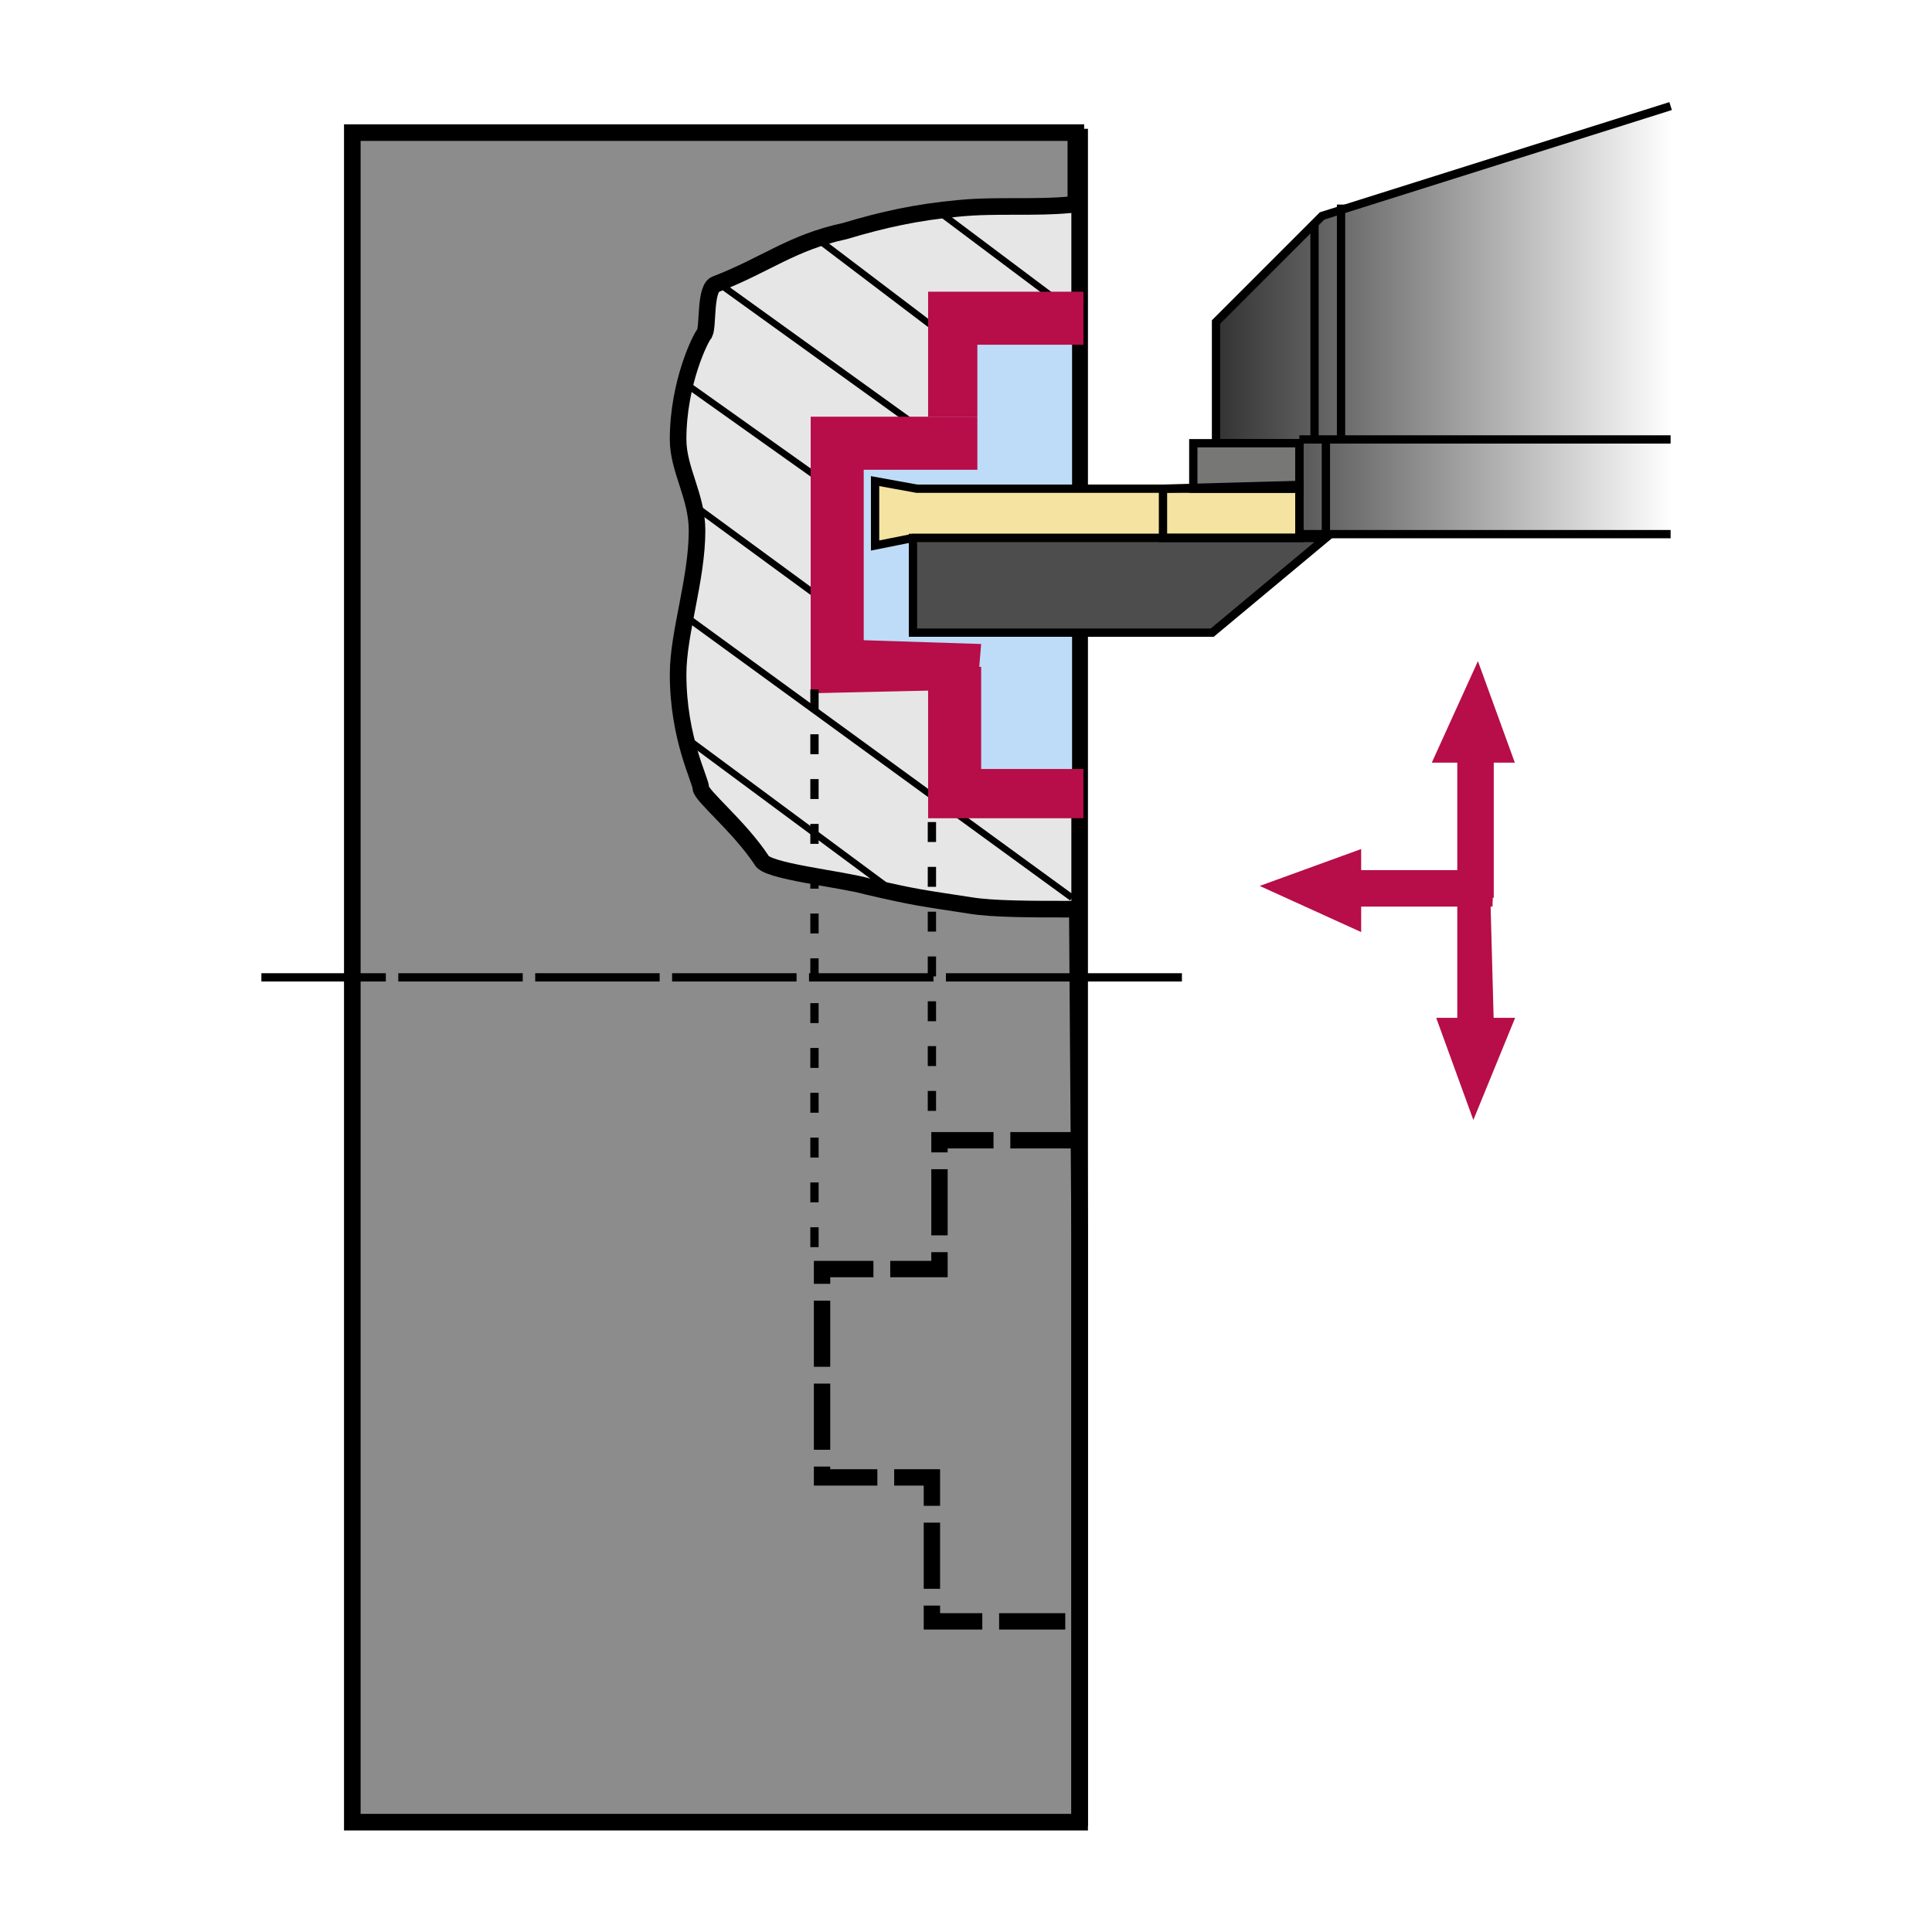
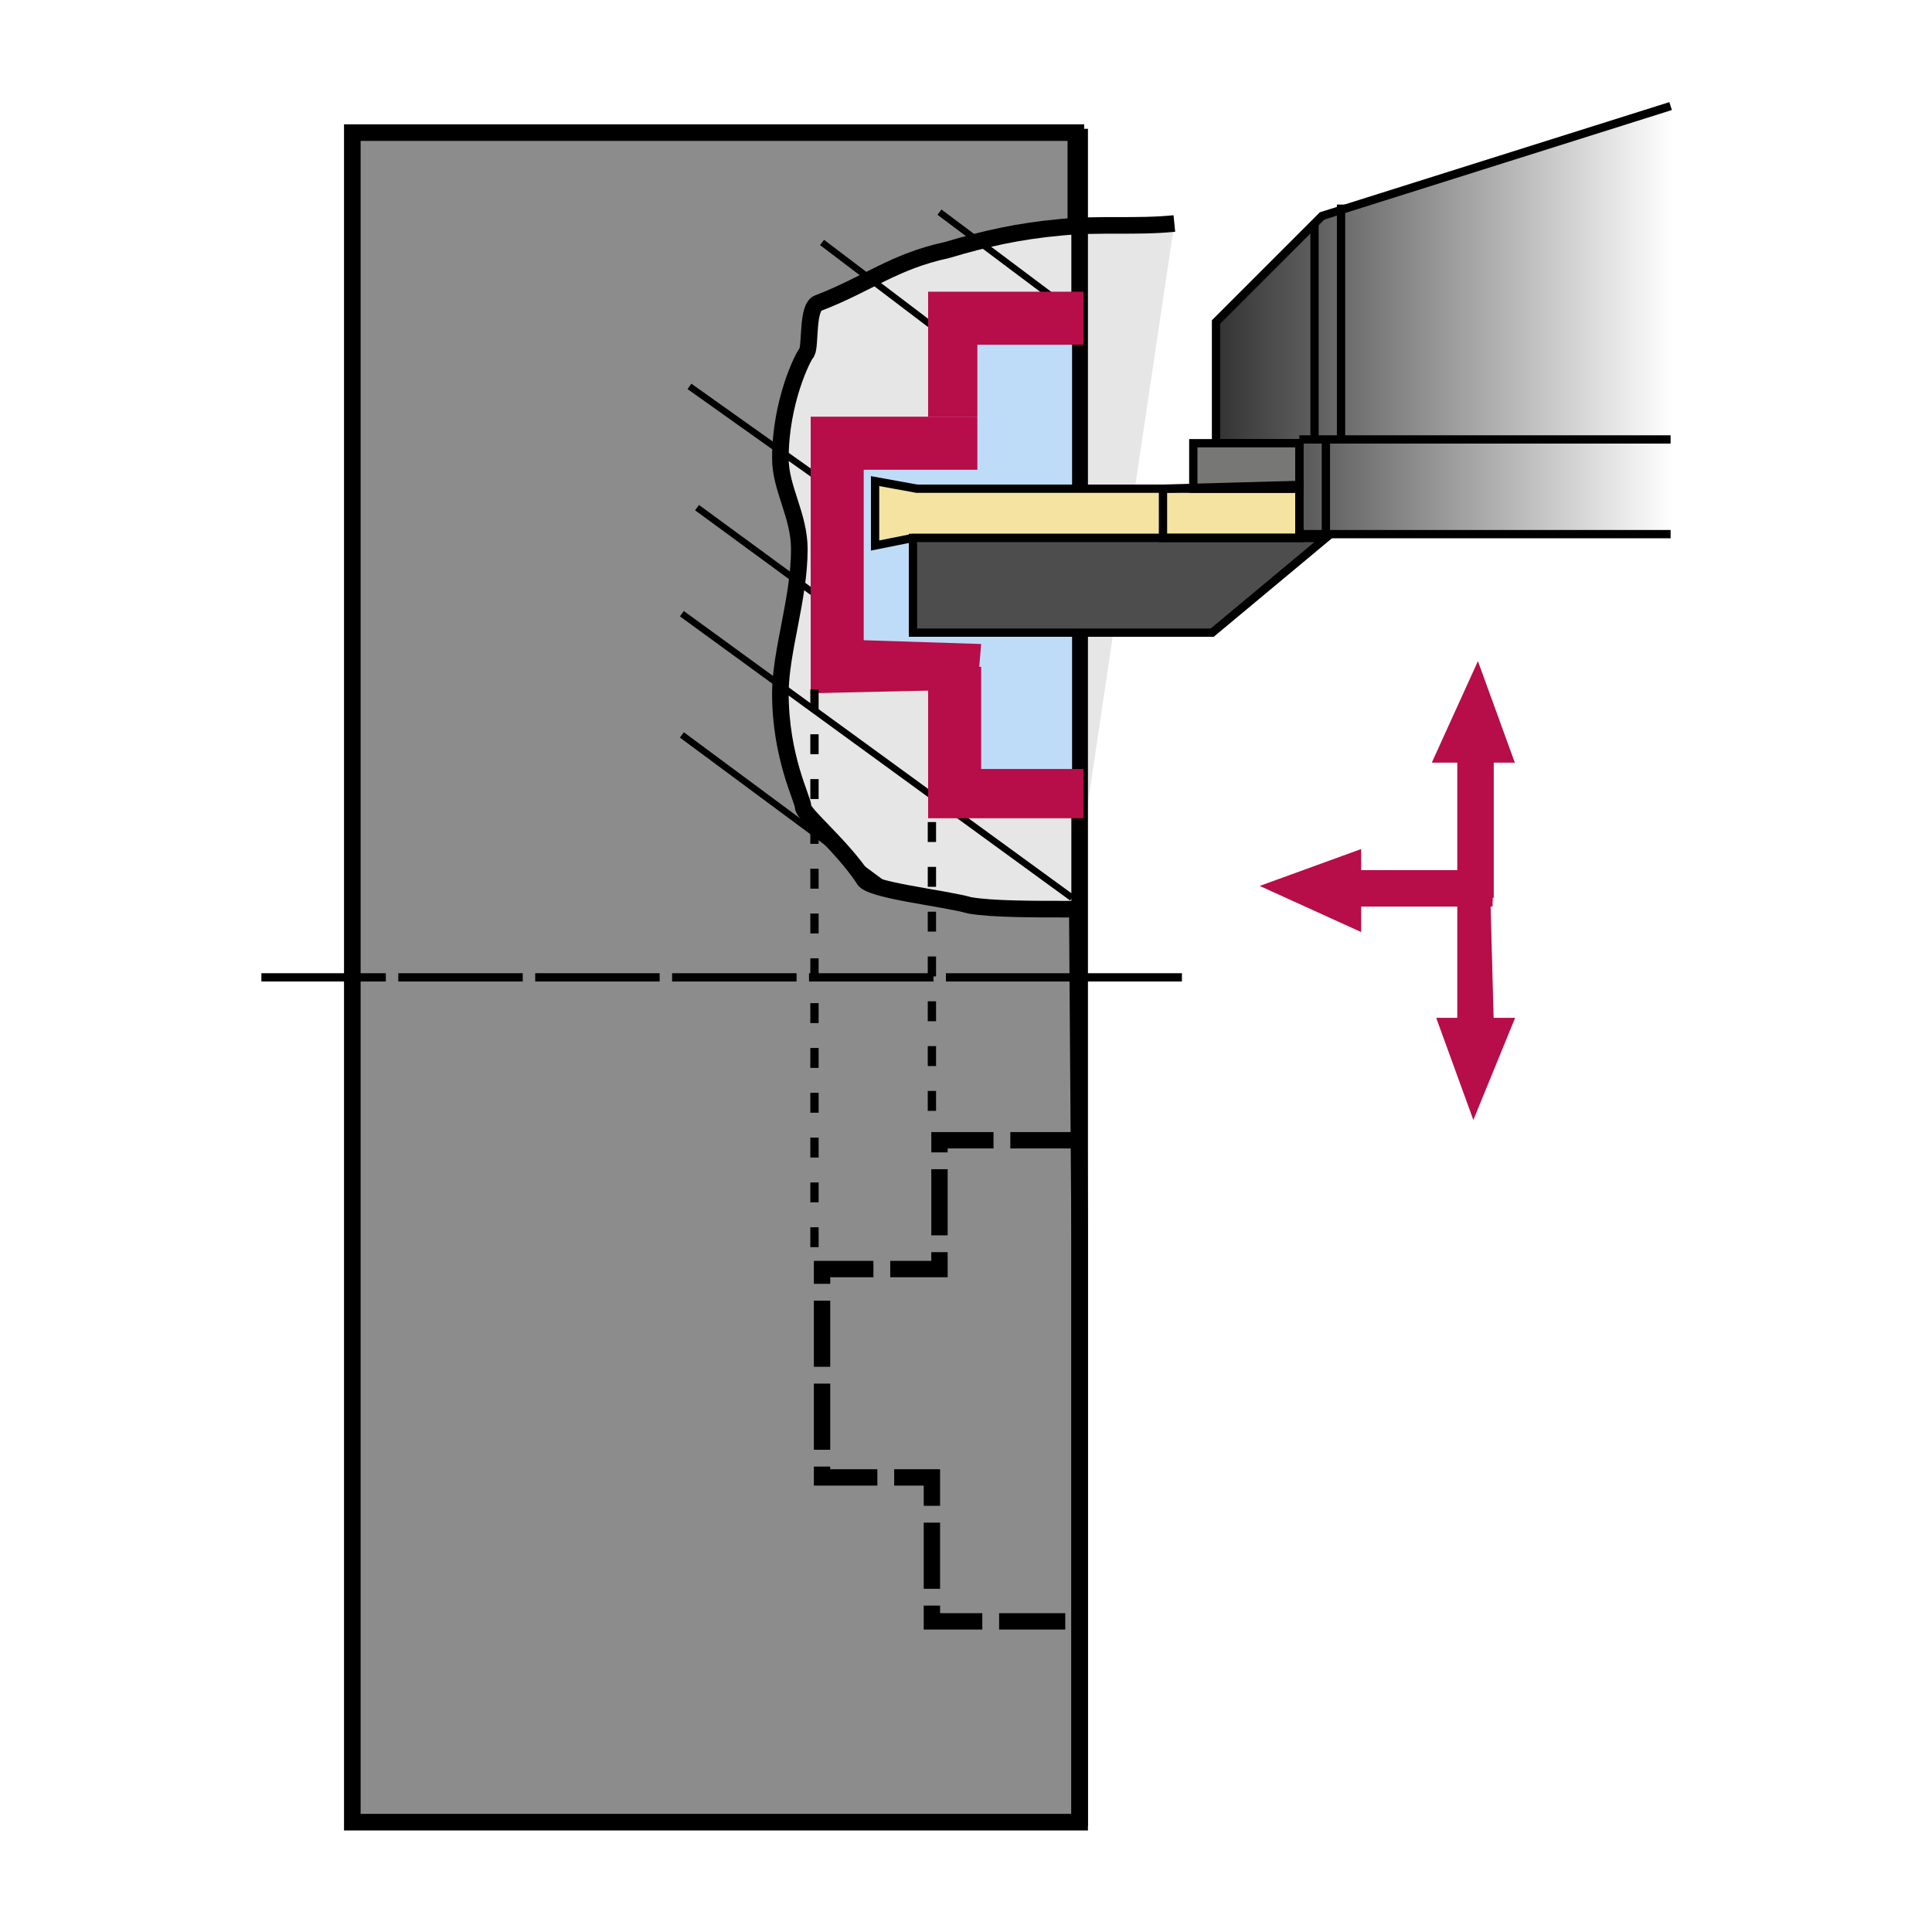
<svg xmlns="http://www.w3.org/2000/svg" version="1.1" x="0px" y="0px" viewBox="0 0 51 51" style="enable-background:new 0 0 51 51;" xml:space="preserve">
  <style type="text/css">
	.st0{fill:#FFFFFF;}
	.st1{fill:none;stroke:#000000;stroke-width:0.402;}
	.st2{fill:#8C8C8C;stroke:#000000;stroke-width:0.438;}
	.st3{fill:#E6E6E6;stroke:#000000;stroke-width:0.438;}
	.st4{fill:url(#SVGID_1_);stroke:#000000;stroke-width:0.438;}
	.st5{fill:none;stroke:#000000;stroke-width:0.175;}
	.st6{fill:none;stroke:#000000;stroke-width:0.219;stroke-dasharray:3.285,0.329;}
	.st7{fill:#BEDCF7;}
	.st8{fill:#B70D49;}
	.st9{fill:url(#SVGID_2_);stroke:#000000;stroke-width:0.219;}
	.st10{fill:none;stroke:#000000;stroke-width:0.219;}
	.st11{fill:#F4E3A1;stroke:#000000;stroke-width:0.219;}
	.st12{fill:#4D4D4D;stroke:#000000;stroke-width:0.219;}
	.st13{fill:#777776;stroke:#000000;stroke-width:0.219;}
	.st14{fill:#B70D49;stroke:#B70D49;stroke-width:0.263;}
	.st15{fill:none;stroke:#000000;stroke-width:0.432;stroke-linecap:square;stroke-dasharray:1.314,0.876;}
	.st16{fill:none;stroke:#000000;stroke-width:0.219;stroke-miterlimit:1;stroke-dasharray:0.526,0.657;}
</style>
  <g id="Ebene_3">
    <rect x="0" y="0" class="st0" width="51" height="51" />
  </g>
  <g id="Ebene_1">
</g>
  <g id="Ebene_2">
    <path class="st1" d="M23.3,32.9" />
-     <path class="st1" d="M23.3,32.9" />
    <g>
      <polygon class="st2" points="28.4,18.6 22.9,14.3 22.9,9.9 28.4,9.8 28.4,3.5 9.3,3.5 9.3,48.1 28.5,48.1 28.5,41.4 28.5,32.6       " />
-       <path class="st3" d="M28.3,24c-1.1,0-2.1,0-2.7-0.1c-1.3-0.2-1.4-0.2-2.7-0.5c-0.7-0.2-2.7-0.4-2.8-0.7c-0.6-0.9-1.6-1.7-1.6-1.9    c0-0.2-0.6-1.3-0.6-3c0-1.1,0.5-2.5,0.5-3.8c0-0.9-0.5-1.6-0.5-2.4c0-1.5,0.6-2.7,0.7-2.8c0.1-0.2,0-1.2,0.3-1.3    c1.3-0.5,2-1.1,3.4-1.4c1-0.3,1.9-0.5,3-0.6c1-0.1,2,0,3-0.1" />
+       <path class="st3" d="M28.3,24c-1.1,0-2.1,0-2.7-0.1c-0.7-0.2-2.7-0.4-2.8-0.7c-0.6-0.9-1.6-1.7-1.6-1.9    c0-0.2-0.6-1.3-0.6-3c0-1.1,0.5-2.5,0.5-3.8c0-0.9-0.5-1.6-0.5-2.4c0-1.5,0.6-2.7,0.7-2.8c0.1-0.2,0-1.2,0.3-1.3    c1.3-0.5,2-1.1,3.4-1.4c1-0.3,1.9-0.5,3-0.6c1-0.1,2,0,3-0.1" />
      <linearGradient id="SVGID_1_" gradientUnits="userSpaceOnUse" x1="28.48" y1="48.176" x2="28.48" y2="3.378">
        <stop offset="0" style="stop-color:#ABD2F4" />
        <stop offset="5.056200e-02" style="stop-color:#F0F7FE" />
        <stop offset="0.131" style="stop-color:#C9E1F8" />
        <stop offset="0.207" style="stop-color:#A3CEF3" />
        <stop offset="0.272" style="stop-color:#82C0EE" />
        <stop offset="0.326" style="stop-color:#6CB7EB" />
        <stop offset="0.359" style="stop-color:#62B4EA" />
        <stop offset="0.427" style="stop-color:#6EB8EB" />
        <stop offset="0.544" style="stop-color:#8BC3EF" />
        <stop offset="0.697" style="stop-color:#B2D6F5" />
        <stop offset="0.878" style="stop-color:#DFEDFB" />
        <stop offset="0.955" style="stop-color:#F0F7FE" />
        <stop offset="1" style="stop-color:#ABD2F4" />
      </linearGradient>
      <line class="st4" x1="28.5" y1="3.4" x2="28.5" y2="48.2" />
      <line class="st5" x1="18" y1="16.2" x2="28.3" y2="23.7" />
      <line class="st5" x1="18" y1="19.4" x2="23.4" y2="23.4" />
      <line class="st5" x1="18.2" y1="10.2" x2="22" y2="12.9" />
      <line class="st5" x1="18.4" y1="13.4" x2="28.5" y2="20.8" />
      <line class="st5" x1="24.8" y1="5.6" x2="28.4" y2="8.3" />
      <line class="st5" x1="21.7" y1="6.4" x2="24.6" y2="8.6" />
-       <line class="st5" x1="19" y1="7.5" x2="24" y2="11.1" />
      <line class="st6" x1="6.9" y1="25.8" x2="31.2" y2="25.8" />
      <polygon class="st7" points="28.3,21 25.3,20.9 25.3,17.5 22.1,17.4 22.2,12 25.4,11.9 25.6,8.5 28.3,8.9   " />
      <g>
        <polygon class="st8" points="21.4,18.3 25.8,18.2 25.9,17 22.8,16.9 22.8,12.4 25.8,12.4 25.8,11 21.4,11    " />
        <polyline class="st8" points="25.8,11 25.8,9.1 28.6,9.1 28.6,7.7 24.5,7.7 24.5,11    " />
        <polyline class="st8" points="24.5,17.7 24.5,21.6 28.6,21.6 28.6,20.3 25.9,20.3 25.9,17.6    " />
      </g>
      <linearGradient id="SVGID_2_" gradientUnits="userSpaceOnUse" x1="44.147" y1="8.465" x2="32.119" y2="8.465">
        <stop offset="0" style="stop-color:#FFFFFF" />
        <stop offset="1" style="stop-color:#333333" />
      </linearGradient>
      <polyline class="st9" points="44.1,14.1 34.3,14.1 34.3,11.7 32.1,11.7 32.1,8.5 34.9,5.7 44.1,2.8   " />
      <line class="st10" x1="34.3" y1="11.6" x2="44.1" y2="11.6" />
      <line class="st10" x1="35" y1="11.6" x2="35" y2="14" />
      <line class="st10" x1="34.7" y1="11.6" x2="34.7" y2="5.9" />
      <line class="st10" x1="35.4" y1="5.4" x2="35.4" y2="11.5" />
      <polyline class="st11" points="34.3,12.9 31.5,12.9 24.2,12.9 23.1,12.7 23.1,14.4 24.1,14.2 34.4,14.2   " />
      <polygon class="st12" points="35,14.2 32,16.7 24.1,16.7 24.1,14.2   " />
      <rect x="31.5" y="11.7" class="st13" width="2.8" height="1.2" />
      <polygon class="st10" points="34.3,14.2 34.3,12.8 30.7,12.9 30.7,14.2   " />
      <g>
        <polyline class="st14" points="39.4,23.8 35.8,23.8 35.8,24.4 33.6,23.4 35.8,22.6 35.8,23.1 39.4,23.1    " />
        <polyline class="st14" points="38.6,23.7 38.6,20 38,20 39,17.8 39.8,20 39.3,20 39.3,23.7    " />
        <polyline class="st14" points="39.2,23.3 39.3,27 39.8,27 38.9,29.2 38.1,27 38.6,27 38.6,23.3    " />
      </g>
      <polyline class="st15" points="28.2,30.1 24.8,30.1 24.8,33.5 21.7,33.5 21.7,39 24.6,39 24.6,42.8 28.2,42.8   " />
      <line class="st16" x1="21.5" y1="18.2" x2="21.5" y2="33.4" />
      <line class="st16" x1="24.6" y1="21.7" x2="24.6" y2="29.8" />
    </g>
    <path class="st1" d="M24.1,33.5" />
    <path class="st1" d="M24.1,33.5" />
  </g>
</svg>